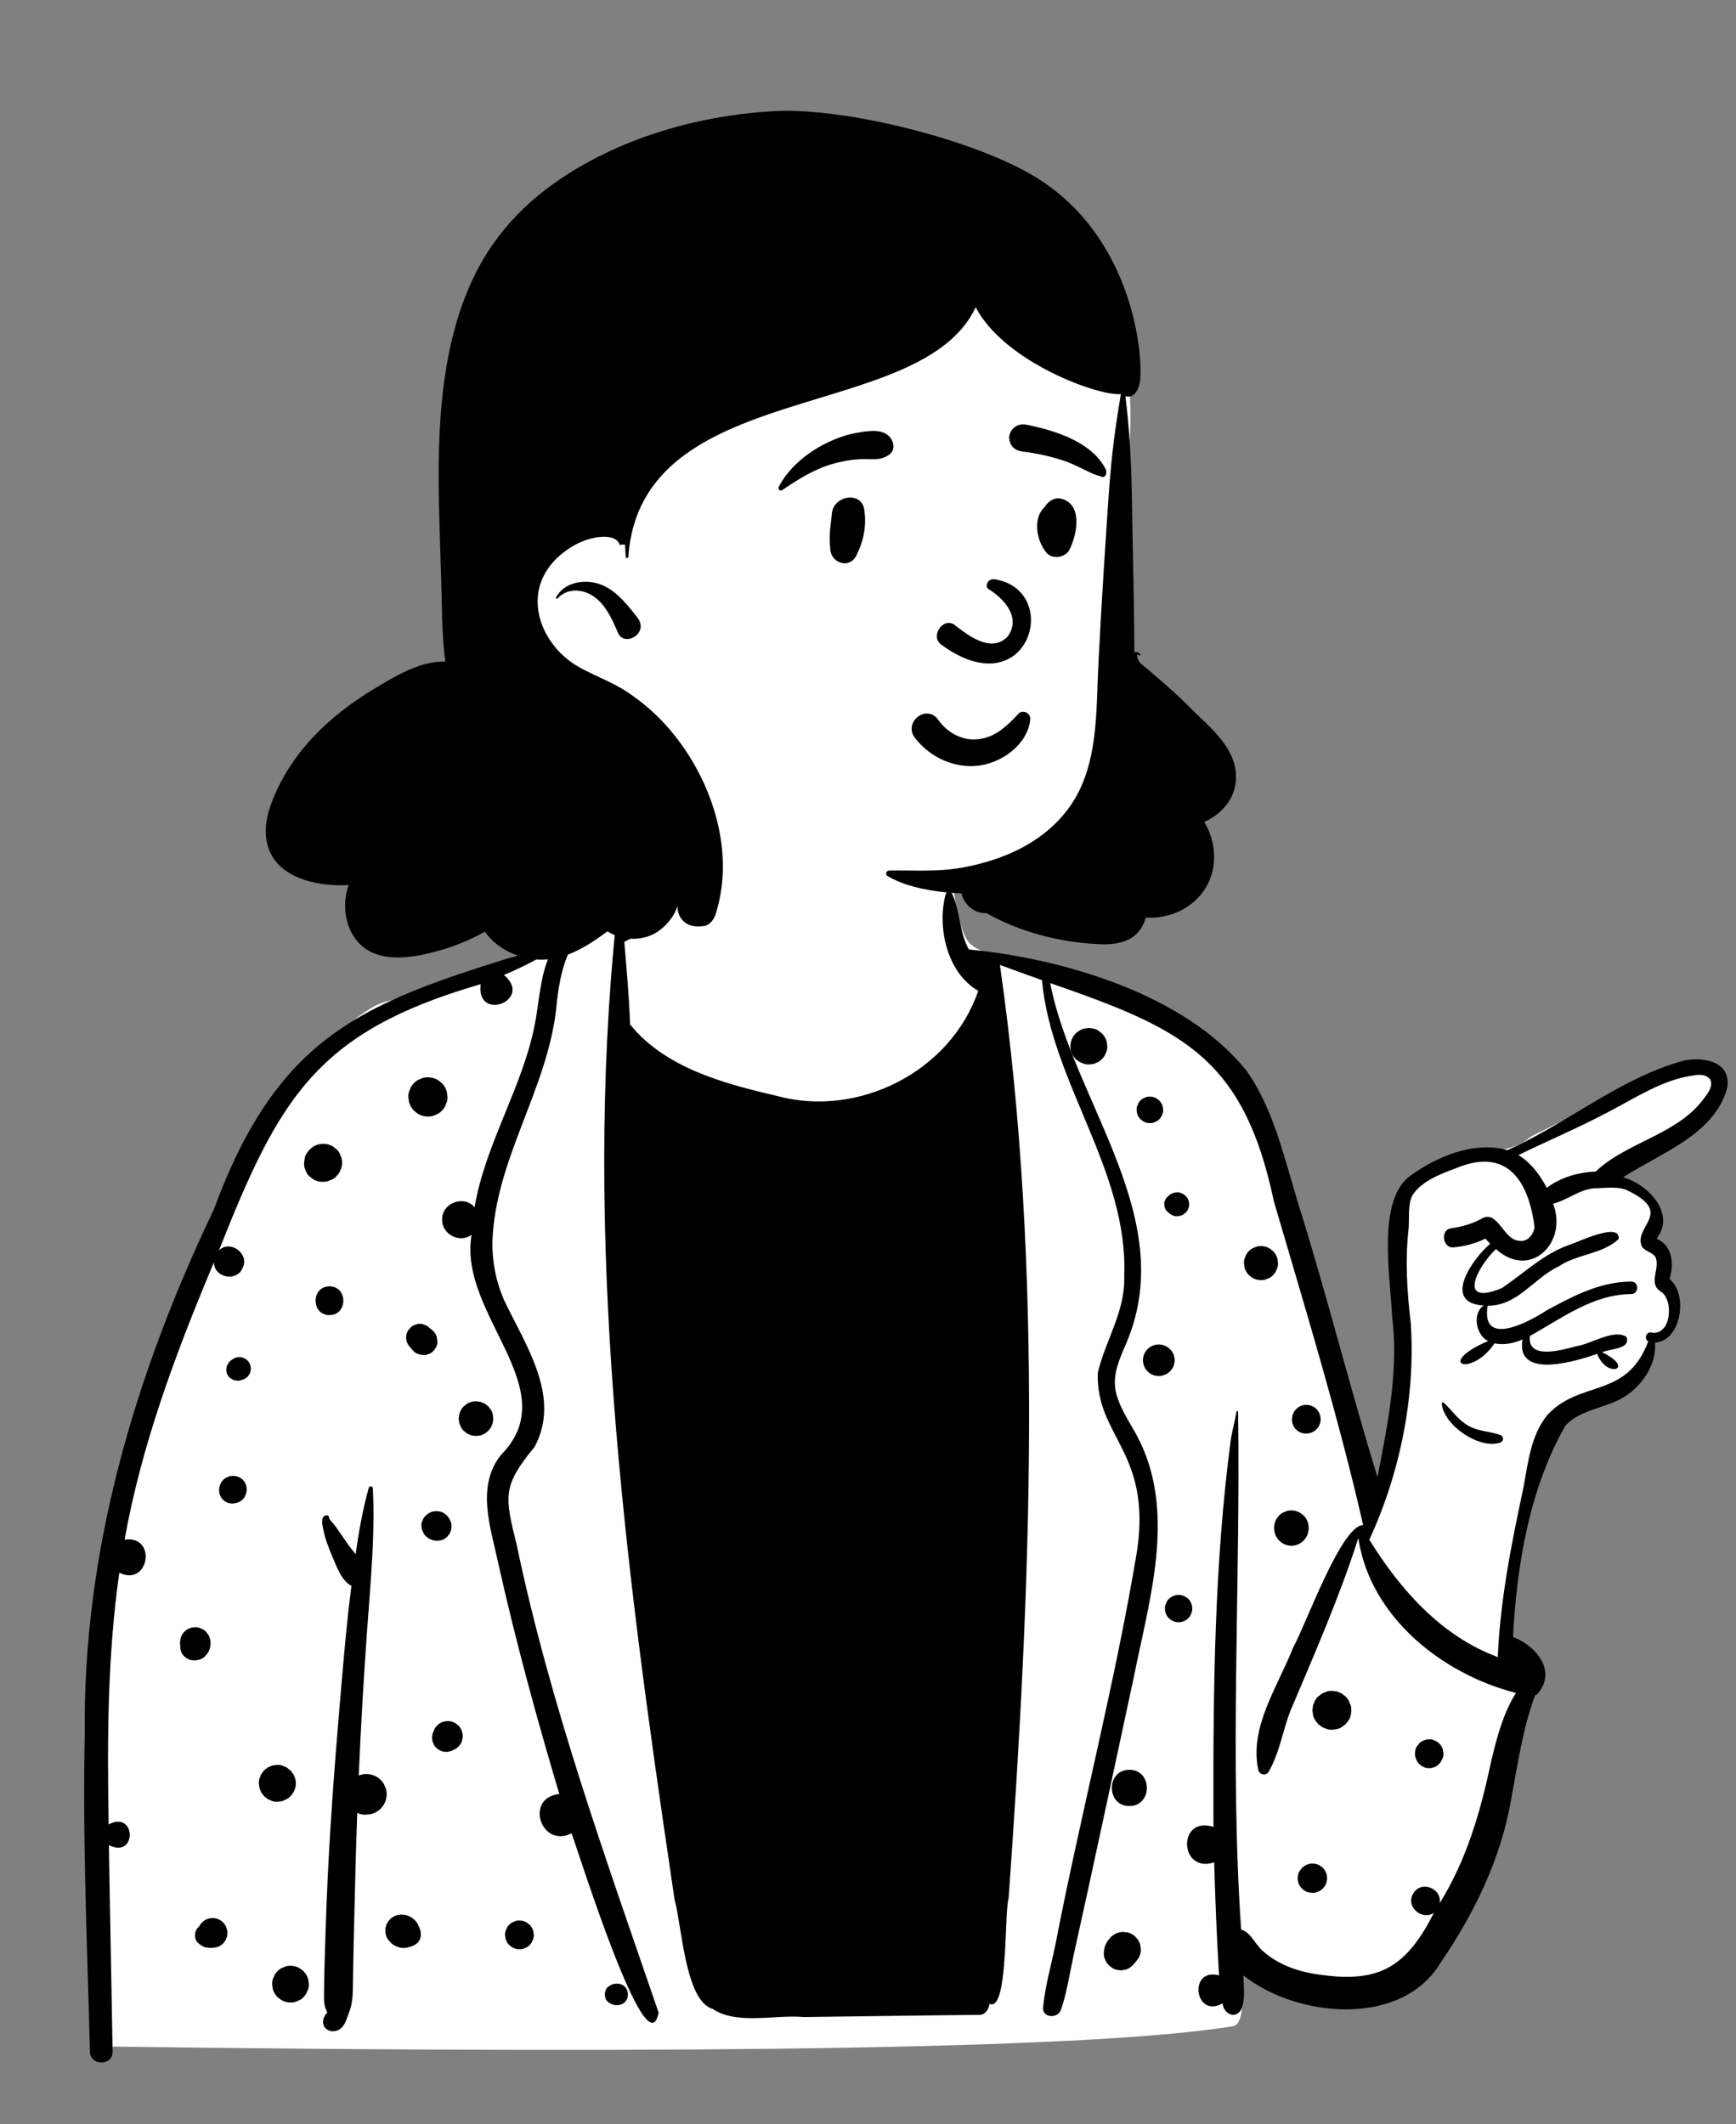
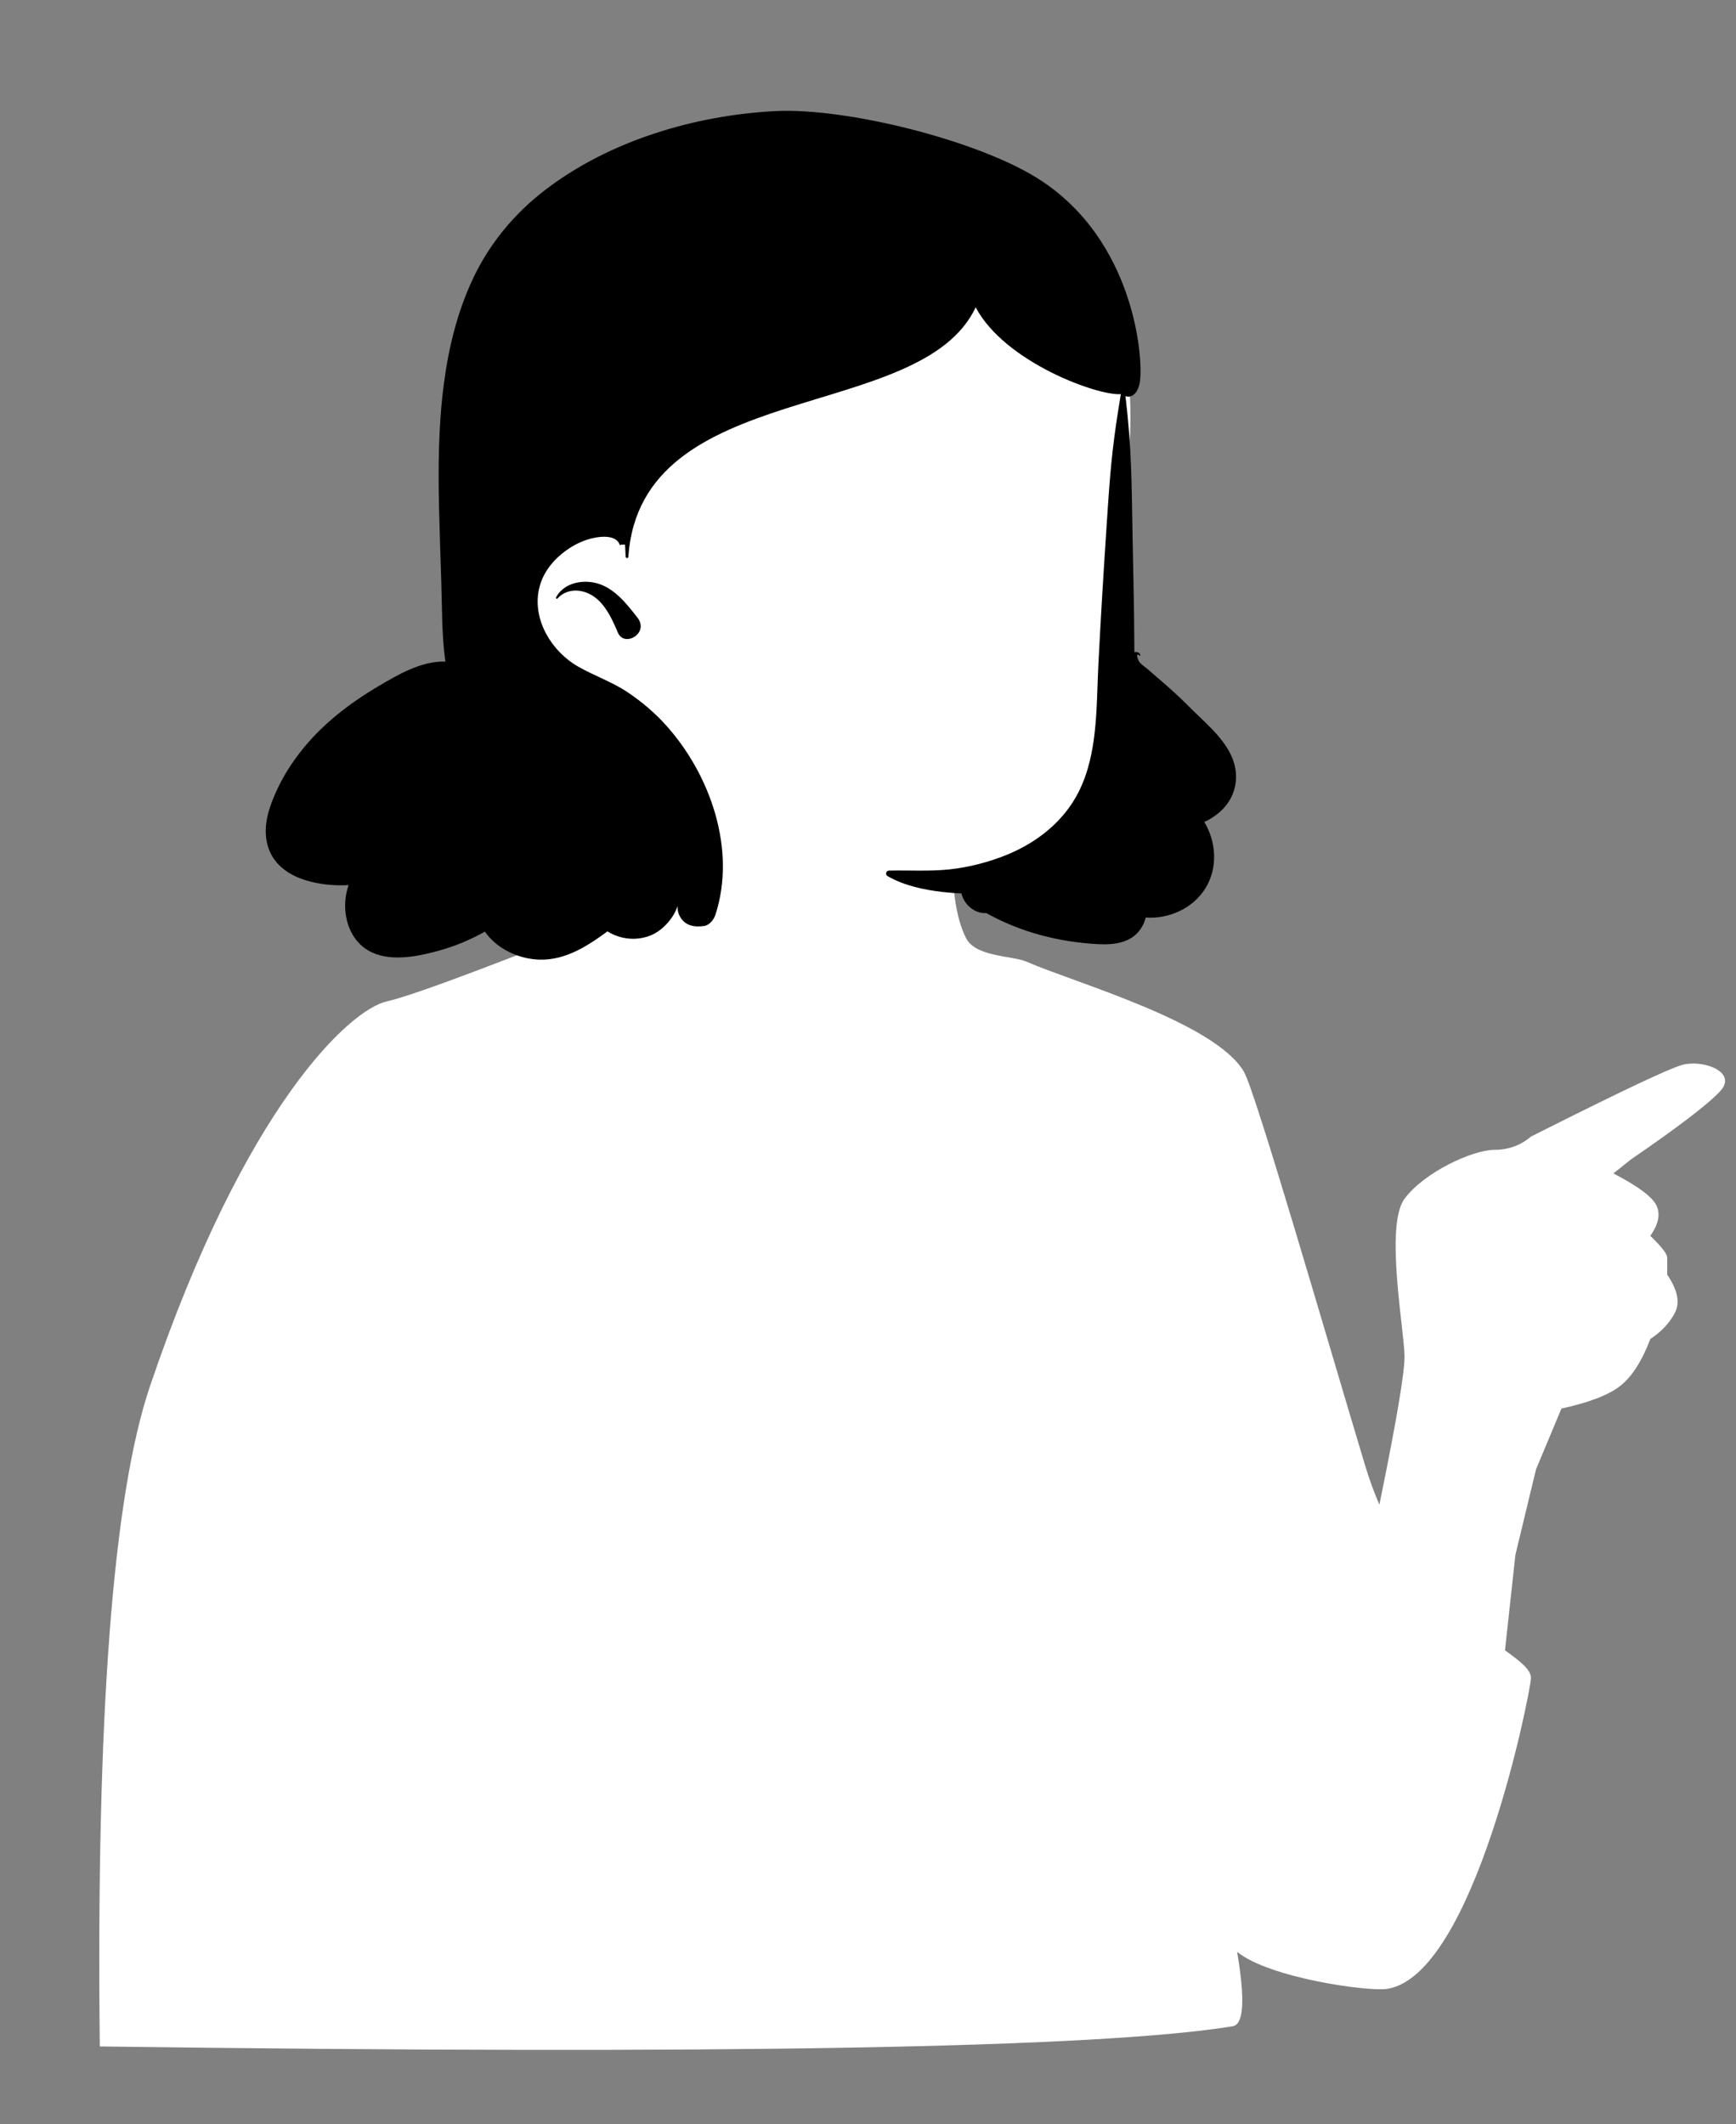
<svg xmlns="http://www.w3.org/2000/svg" width="206" height="252" viewBox="0 0 206 252" fill="none">
  <rect x="0" y="0" width="206" height="252" fill="#808080" stroke="none" />
-   <path fill-rule="evenodd" clip-rule="evenodd" d="M96.586 88.829C102.74 89.133 112.323 91.773 112.803 93.46C113.551 96.094 111.943 105.97 114.632 111.289C115.778 113.557 120.131 113.354 121.817 114.092C127.46 116.563 144.165 121.249 147.61 127.15C148.99 129.514 157.47 158.848 161.976 173.812C162.484 175.5 163.058 177.06 163.681 178.505L163.911 177.382C165.748 168.337 166.667 162.862 166.667 160.956C166.667 157.977 164.292 145.41 166.667 142.215C169.018 139.051 174.684 136.464 177.234 136.412L177.31 136.412C178.984 136.412 180.436 135.888 181.667 134.841L183.472 133.933C192.653 129.324 198.018 126.796 199.564 126.349C202.033 125.635 206.234 127.156 204.134 129.439C202.733 130.962 199.214 133.655 193.577 137.518L191.451 139.208L191.708 139.342C194.455 140.789 196.07 142.007 196.554 142.996C197.052 144.015 196.813 145.22 195.836 146.612L195.984 146.757C197.219 147.969 197.837 148.782 197.837 149.196V151.219C199.065 153.019 199.373 154.52 198.758 155.722C198.144 156.925 197.17 157.966 195.836 158.848C194.854 161.434 193.683 163.274 192.325 164.369C190.968 165.464 188.621 166.376 185.285 167.104L182.267 174.324L179.821 184.468L178.588 195.786L178.946 196.045C180.605 197.254 181.667 198.15 181.667 199.076C181.667 200.518 174.975 234.435 164.563 235.953C162.311 236.281 150.633 234.671 146.798 231.551L146.855 231.888C147.757 237.339 147.566 240.17 146.282 240.381C130.503 242.968 85.69 243.768 11.842 242.779C11.403 203.569 13.389 177.456 17.802 164.439C29.088 131.149 41.531 119.779 45.885 118.805C49.698 117.952 62.921 112.687 66.617 111.289C69.03 110.377 69.547 107.642 72.296 107.642L72.519 107.644C75.178 107.67 77.536 108.146 78.861 106.778C82.337 103.188 81.365 98.218 82.808 93.46C83.603 90.838 89.033 88.457 96.586 88.829Z" fill="white" />
-   <path fill-rule="evenodd" clip-rule="evenodd" d="M79.677 98.23C80.038 97.514 80.997 97.607 81.63 97.932C83.528 99.32 81.542 102.01 81.017 103.704C79.667 106.989 77.321 110.2 74.083 111.735C74.352 115.001 74.656 118.26 74.768 121.535C78.908 126.672 85.887 128.547 92.083 129.989C101.814 132.681 112.797 127.165 116.081 117.543C112.343 115.418 111.133 109.855 112.249 105.974C112.346 105.701 112.768 105.581 112.918 105.885C113.942 107.991 113.806 110.56 114.969 112.641C126.139 113.711 140.553 117.927 147.871 126.963C151.113 131.484 152.398 137.364 153.995 142.603C157.403 153.405 160.118 164.425 163.46 175.237L163.854 173.192C164.934 167.556 165.915 161.844 165.186 156.112L165.173 155.838C164.934 151.277 163.508 142.803 167.043 139.724C170.241 137.279 174.874 135.315 178.887 136.442C186.028 133.262 192.192 127.909 199.798 125.824C202.139 125.342 205.507 125.913 204.953 129.089C203.42 134.646 196.998 136.802 192.609 139.667C195.423 140.43 198.853 143.853 196.654 146.838C196.635 146.891 196.619 146.931 196.602 146.963C198.384 147.753 198.634 149.74 198.197 151.444C198.152 151.894 198.034 151.507 198.298 151.915C200.31 153.813 199.421 159.104 196.39 159.282C196.589 161.789 194.979 164.224 192.94 165.591C190.743 167.065 187.566 167.128 185.746 169.144C181.475 176.678 180.002 185.573 179.536 194.201C182.352 195.255 184.878 198.408 182.32 201.082C182.269 201.088 182.219 201.094 182.168 201.098C180.685 205.057 180.112 209.277 179.328 213.412C178.122 220.466 174.977 226.943 170.962 232.82C166.319 240.599 153.833 239.366 147.543 234.346C147.568 235.663 147.785 236.972 147.364 238.245C146.741 239.619 145.224 239.025 145.073 237.672C141.748 239.543 140.965 233.368 144.661 234.348C144.377 229.884 144.212 225.414 144.079 220.942C139.894 222.297 139.713 215.352 143.994 216.74L143.989 214.82C143.957 200.097 144.12 185.324 146.062 170.717C146.242 169.624 146.546 168.567 146.723 167.481C146.742 167.369 146.918 167.401 146.918 167.508C147.219 187.958 145.883 208.452 147.277 228.91C148.437 229.264 148.9 230.596 149.759 231.372C151.667 233.134 154.265 233.992 156.805 234.29C163.918 235.288 166.989 233.115 170.157 226.93C168.729 227.885 166.798 226.198 167.669 224.686L167.696 224.641C168.6 223.039 171.154 223.999 170.831 225.792C174.016 220.69 175.683 214.937 176.914 209.1L177.08 208.403C177.679 205.924 178.455 203.085 179.892 200.843C171.129 198.608 162.556 191.8 161.184 182.46C158.959 189.454 155.945 196.29 153.072 203.091C152.185 205.456 151.815 207.999 150.543 210.193C150.247 210.7 149.497 210.569 149.33 210.034C148.186 204.918 151.652 200.052 153.452 195.447C154.921 192.844 159.14 180.958 161.755 180.929C158.816 168.044 154.897 155.255 151.164 142.529C147.554 125.347 140.198 122.034 124.616 116.624C127.426 130.952 140.259 144.822 133.43 159.851L133.264 160.241C132.566 161.898 131.986 163.568 132.473 165.386C132.947 167.151 134.024 168.684 134.886 170.271C139.705 179.236 136.388 189.707 134.525 199.044C132.171 209.993 129.846 220.953 127.414 231.886C126.934 234.067 126.623 236.313 125.899 238.427C125.525 239.518 123.659 239.414 123.78 238.142C124.01 235.673 124.703 233.266 125.21 230.842C128.24 215.147 132.338 199.637 134.945 183.873C136.621 172.204 130.021 170.411 130.268 162.871C131.165 159.015 133.539 155.574 133.403 151.465C133.931 138.886 124.772 128.509 123.641 116.275L121.644 115.562C120.647 115.205 119.65 114.845 118.656 114.476C123.886 151.066 122.298 188.455 119.684 225.226C119.15 226.923 119.658 238.775 117.418 237.723C117.305 238.386 116.954 239.037 116.189 239.033C109.245 239.097 102.298 239.207 95.354 239.29C92.013 238.982 87.422 240.257 84.581 238.33C81.301 237.393 80.924 228.506 80.046 225.338L79.705 223.034C74.13 185.391 69.142 146.971 73.149 108.955C67.575 109.169 66.424 115.188 66.01 119.57C64.977 129.242 58.73 137.571 58.43 147.354C58.405 149.728 58.853 152.027 59.801 154.206C62.318 159.545 66.669 165.718 63.417 171.681C59.57 176.323 59.903 177.545 61.315 183.281C65.286 202.246 71.881 220.478 78.154 238.763C76.791 245.871 68.592 219.486 67.821 217.497C64.192 219.323 62.209 213.264 66.372 212.832C63.698 203.879 61.237 194.859 59.189 185.739L59.135 185.482C58.23 181.269 56.45 176.335 59.456 172.598C67.206 164.757 54.335 155.993 55.959 146.494C54.557 147.534 52.434 146.44 52.466 144.693C52.403 142.727 55.043 141.719 56.314 143.22C57.62 135.513 62.165 128.786 63.54 121.102L63.602 120.741C64.069 118.025 64.2 115.168 65.533 112.693C63.718 113.872 61.785 114.825 59.797 115.666C63.352 118.636 56.469 121.347 57.038 116.759C37.545 122.401 33.139 130.268 25.982 148.337C27.319 147.037 29.609 148.719 28.809 150.376C28.17 152.122 25.385 151.611 25.386 149.751L25.06 150.529C20.72 160.91 16.77 171.544 14.785 182.654C18.679 182.104 17.687 188.33 14.159 186.574C12.743 196.455 12.721 206.475 12.894 216.436C16.178 214.713 16.277 220.568 12.925 218.898C13.048 227.061 13.228 235.223 13.363 243.385C13.39 245.123 10.711 245.114 10.669 243.385C10.356 230.844 9.786 218.279 10.057 205.733C9.802 183.959 16.059 162.972 25.383 143.466C33.632 121.007 45.027 118.453 65.992 111.923C67.927 109.049 72.061 106.331 75.435 108.136C77.322 105.088 78.281 101.478 79.677 98.23ZM43.758 176.506C43.836 176.229 44.231 176.298 44.244 176.571C44.419 180.094 44.263 183.641 44.022 187.179C43.876 189.339 43.697 191.496 43.544 193.642C43.141 199.302 42.816 204.968 42.568 210.639C42.655 210.603 42.744 210.571 42.837 210.546C43.263 210.429 43.69 210.429 44.117 210.546C44.498 210.652 44.83 210.838 45.117 211.106L45.178 211.165C45.412 211.382 45.579 211.64 45.676 211.938C45.815 212.204 45.885 212.487 45.884 212.79L45.883 212.866C45.881 213.301 45.773 213.705 45.553 214.082C45.34 214.443 45.053 214.73 44.692 214.946C44.316 215.164 43.912 215.271 43.477 215.273C43.43 215.278 43.384 215.282 43.337 215.284C43.014 215.297 42.712 215.229 42.433 215.083L42.391 215.071C42.285 217.947 42.199 220.826 42.135 223.704C42.078 226.213 42.002 228.722 41.951 231.23L41.928 232.485L41.882 235.259C41.867 236.399 41.874 237.491 41.487 238.567L41.44 238.691C41.161 239.41 40.944 240.409 40.198 240.809C39.602 241.128 38.799 241.01 38.457 240.388C38.17 239.868 38.419 239.12 38.844 238.769C38.835 238.746 38.822 238.725 38.812 238.702C38.746 238.511 38.647 238.332 38.588 238.14C38.402 237.531 38.453 236.882 38.451 236.25C38.451 235.134 38.489 234.018 38.518 232.904C38.584 230.533 38.66 228.164 38.753 225.795C39.067 217.847 39.658 209.899 40.335 201.973L40.565 199.298C40.871 195.741 41.188 192.18 41.637 188.641C41.657 188.472 41.679 188.303 41.702 188.134C41.461 188.014 41.237 187.847 41.06 187.661C40.348 186.913 39.916 185.795 39.511 184.832L39.418 184.613C38.979 183.586 38.573 182.546 38.364 181.443L38.344 181.341C38.249 180.871 38.06 180.039 38.559 179.811C38.818 179.693 38.983 179.777 39.068 180.037C39.078 180.071 39.069 180.109 39.051 180.139C39.256 180.453 39.577 180.747 39.78 181.039L40.474 182.032L40.817 182.531C41.252 183.172 41.717 183.784 42.197 184.389C42.574 181.734 43.037 179.09 43.758 176.506ZM72.224 235.66C73.093 234.98 74.506 235.35 74.506 236.605C74.506 237.867 73.09 238.23 72.224 237.55L72.181 237.518L72.14 237.484C71.668 237.116 71.652 236.156 72.104 235.756L72.14 235.726C72.167 235.703 72.195 235.682 72.224 235.66ZM34.398 233.207L34.473 233.209C34.866 233.209 35.231 233.308 35.571 233.507C35.719 233.619 35.865 233.733 36.013 233.847C36.283 234.117 36.469 234.439 36.573 234.809L36.651 235.388C36.661 235.688 36.6 235.967 36.463 236.227C36.374 236.497 36.224 236.732 36.013 236.929C35.814 237.142 35.582 237.292 35.312 237.379C35.073 237.504 34.819 237.568 34.547 237.568L34.473 237.567C34.078 237.567 33.712 237.468 33.372 237.269C33.224 237.157 33.078 237.043 32.931 236.929C32.662 236.658 32.474 236.337 32.371 235.967C32.345 235.774 32.32 235.58 32.292 235.388C32.282 235.087 32.345 234.809 32.48 234.549C32.569 234.278 32.719 234.044 32.931 233.847C33.129 233.634 33.361 233.483 33.632 233.397C33.87 233.271 34.126 233.207 34.398 233.207ZM133.296 229.189L133.849 229.263C134.38 229.383 134.806 229.774 135.091 230.22C135.244 230.459 135.326 230.717 135.338 230.994C135.4 231.269 135.387 231.545 135.3 231.822C135.237 232.093 135.113 232.329 134.929 232.53C134.865 232.63 134.791 232.721 134.707 232.801C134.534 233.09 134.272 233.28 134.001 233.475C133.773 233.621 133.526 233.699 133.26 233.712C133.084 233.758 132.907 233.758 132.729 233.712C132.465 233.699 132.218 233.621 131.99 233.475C131.855 233.372 131.72 233.266 131.586 233.162C131.468 233.025 131.358 232.883 131.255 232.735C131.185 232.573 131.117 232.412 131.05 232.251C130.925 231.864 130.986 231.522 131.054 231.135C131.065 231.07 131.082 231.011 131.105 230.947L131.15 230.824C131.272 230.503 131.337 230.394 131.553 230.115L131.635 230.005C131.676 229.95 131.718 229.896 131.766 229.848C131.901 229.709 132.094 229.592 132.246 229.472C132.571 229.284 132.922 229.191 133.296 229.189ZM61.567 227.835L61.637 227.836C61.944 227.838 62.231 227.914 62.497 228.069L62.844 228.337C63.055 228.551 63.201 228.8 63.283 229.09C63.302 229.241 63.323 229.394 63.344 229.544C63.353 229.779 63.304 229.998 63.197 230.203C63.129 230.415 63.011 230.596 62.844 230.753C62.69 230.918 62.506 231.036 62.294 231.106C62.11 231.202 61.912 231.253 61.701 231.253L61.637 231.252C61.329 231.252 61.041 231.173 60.775 231.019L60.429 230.753C60.218 230.539 60.072 230.288 59.989 229.998C59.97 229.846 59.949 229.696 59.928 229.544C59.92 229.309 59.968 229.09 60.076 228.887C60.146 228.675 60.262 228.491 60.429 228.337C60.583 228.17 60.767 228.052 60.978 227.984C61.163 227.887 61.357 227.838 61.567 227.835ZM47.624 227.137C48.066 227.132 48.514 227.257 48.875 227.513C49.226 227.762 49.492 228.031 49.663 228.434C49.709 228.544 49.756 228.652 49.796 228.762C49.978 229.246 50.011 229.732 49.76 230.205C49.517 230.664 48.993 230.865 48.524 231.002C48.127 231.121 47.677 231.14 47.282 230.998C47.085 230.928 46.893 230.854 46.716 230.746C46.384 230.541 46.205 230.298 45.983 229.998C45.809 229.702 45.723 229.381 45.723 229.039C45.723 228.694 45.809 228.375 45.983 228.077C46.323 227.496 46.952 227.141 47.624 227.137ZM25.23 227.545C25.788 227.545 26.278 227.802 26.614 228.238C26.954 228.679 27.078 229.229 26.928 229.777C26.77 230.356 26.291 230.863 25.697 231.009C25.257 231.116 24.898 231.112 24.461 231.038C24.091 230.975 23.808 230.755 23.525 230.526C23.201 230.262 23.102 229.781 23.155 229.392C23.206 229.003 23.386 228.749 23.658 228.519L23.66 228.513L23.559 228.591C23.597 228.557 23.635 228.521 23.673 228.485C23.685 228.464 23.696 228.441 23.706 228.417C23.863 228.151 24.074 227.942 24.338 227.785C24.615 227.625 24.911 227.545 25.23 227.545ZM155.284 221.143C155.59 221.06 155.899 221.06 156.205 221.143C156.431 221.196 156.627 221.299 156.795 221.453C156.964 221.564 157.102 221.705 157.206 221.88L157.24 221.94C157.481 222.35 157.519 222.819 157.415 223.275C157.287 223.839 156.767 224.353 156.205 224.486L156.186 224.49L156.167 224.495C155.939 224.567 155.708 224.577 155.48 224.524C155.25 224.514 155.037 224.446 154.84 224.319C154.591 224.159 154.382 223.952 154.221 223.702C154.094 223.504 154.027 223.29 154.016 223.06C153.976 222.908 153.976 222.755 154.016 222.603C154.027 222.373 154.094 222.159 154.221 221.961L154.491 221.612L154.519 221.589C154.735 221.373 154.99 221.225 155.284 221.143ZM134.013 209.958C136.783 209.958 136.779 214.257 134.013 214.257C131.244 214.257 131.248 209.958 134.013 209.958ZM32.609 209.415C32.901 209.349 33.192 209.362 33.482 209.453C33.657 209.527 33.83 209.601 34.004 209.673L34.447 210.015C34.53 210.085 34.57 210.161 34.646 210.26L34.741 210.385C34.878 210.569 34.882 210.608 35.032 211C35.134 211.376 35.134 211.752 35.032 212.129C34.984 212.31 34.91 212.482 34.815 212.64C34.728 212.792 34.624 212.926 34.507 213.049L34.447 213.109C34.249 213.323 34.014 213.473 33.744 213.562C33.573 213.661 33.389 213.71 33.192 213.71C32.901 213.775 32.609 213.762 32.32 213.671C32.145 213.598 31.971 213.524 31.798 213.452L31.354 213.109L31.012 212.665L30.903 212.405L30.792 212.143L30.714 211.562C30.704 211.26 30.765 210.981 30.902 210.719C30.955 210.535 31.048 210.372 31.183 210.237C31.28 210.072 31.411 209.941 31.576 209.844C31.711 209.709 31.874 209.616 32.058 209.563C32.229 209.464 32.413 209.415 32.609 209.415ZM169.599 206.344C169.83 206.336 170.045 206.384 170.244 206.49C170.313 206.513 170.381 206.543 170.446 206.577C170.702 206.726 170.905 206.929 171.055 207.183C171.177 207.378 171.245 207.587 171.256 207.813C171.301 208.017 171.297 208.222 171.242 208.426L171.224 208.487C171.177 208.654 171.108 208.808 171.015 208.95C171.006 208.967 170.996 208.984 170.983 208.998C170.842 209.223 170.653 209.406 170.421 209.544C170.163 209.692 169.887 209.768 169.587 209.77C168.989 209.77 168.473 209.447 168.158 208.95C168.114 208.88 168.089 208.791 168.057 208.719C168.03 208.652 167.985 208.565 167.962 208.487C167.882 208.187 167.882 207.887 167.962 207.587C168.015 207.367 168.114 207.175 168.264 207.012C168.384 206.828 168.543 206.682 168.739 206.577C168.983 206.434 169.245 206.358 169.523 206.346L169.599 206.344ZM52.658 204.241C52.951 204.161 53.242 204.155 53.532 204.223L53.605 204.241C53.837 204.296 54.038 204.402 54.211 204.558C54.404 204.685 54.558 204.852 54.67 205.059C54.831 205.336 54.911 205.636 54.913 205.957C54.911 206.279 54.831 206.579 54.67 206.855C54.511 207.124 54.298 207.335 54.03 207.494L53.797 207.606C53.603 207.728 53.396 207.794 53.172 207.804C53.022 207.845 52.872 207.845 52.724 207.804C52.572 207.804 52.43 207.766 52.3 207.69C52.156 207.65 52.033 207.578 51.927 207.472C51.744 207.354 51.6 207.198 51.495 207.001L51.323 206.597L51.264 206.149L51.323 205.704L51.416 205.484C51.501 205.181 51.653 204.92 51.875 204.698C52.096 204.478 52.358 204.325 52.658 204.241ZM157.43 200.676C157.739 200.578 158.045 200.566 158.351 200.633C158.558 200.633 158.753 200.686 158.932 200.792C159.129 200.847 159.298 200.944 159.442 201.088C159.693 201.25 159.889 201.466 160.035 201.734L160.267 202.286C160.407 202.643 160.356 203.17 160.272 203.529C160.202 203.825 160.067 204.083 159.866 204.302C159.765 204.473 159.63 204.609 159.458 204.71C159.263 204.888 159.037 205.015 158.781 205.09L158.711 205.11L158.685 205.116C158.681 205.118 158.677 205.118 158.673 205.118C158.67 205.12 158.666 205.12 158.664 205.12C158.563 205.146 158.459 205.16 158.351 205.165C158.045 205.232 157.739 205.22 157.43 205.122C157.249 205.046 157.065 204.968 156.881 204.89C156.725 204.772 156.57 204.651 156.414 204.53C156.294 204.374 156.173 204.218 156.053 204.064C155.884 203.799 155.793 203.512 155.78 203.205C155.725 203.001 155.725 202.798 155.78 202.592C155.78 202.383 155.833 202.191 155.936 202.011C156.03 201.724 156.188 201.477 156.414 201.267C156.57 201.147 156.725 201.026 156.881 200.908C157.065 200.83 157.249 200.752 157.43 200.676ZM22.684 193.109C23.003 193.023 23.322 193.023 23.641 193.109L24.07 193.289C24.281 193.403 24.448 193.557 24.575 193.754C24.735 193.927 24.843 194.132 24.898 194.367C25.023 194.688 25.008 195.197 24.909 195.525C24.797 195.897 24.623 196.193 24.355 196.472C23.909 196.933 23.225 197.066 22.619 196.926C22.451 196.888 22.293 196.814 22.149 196.723C21.691 196.44 21.383 195.946 21.385 195.398C21.385 195.339 21.389 195.28 21.397 195.221C21.368 195.1 21.357 194.975 21.361 194.844L21.425 194.367L21.429 194.354C21.514 194.052 21.666 193.79 21.887 193.568C22.092 193.365 22.331 193.218 22.605 193.13L22.674 193.109H22.684ZM182.104 145.651C181.527 140.917 179.357 135.824 172.739 138.604L172.247 138.788C170.61 139.409 168.701 140.223 167.705 141.656C167.018 142.643 167.25 144.556 167.155 145.708C166.724 149.453 166.955 153.193 167.405 156.922C167.985 165.663 166.148 174.72 162.49 182.664C166.151 188.59 171.05 194.116 177.733 196.586C178.016 189.849 179.334 183.236 180.738 176.662L180.793 176.375C181.354 173.411 181.635 170.369 183.581 167.903C187.54 163.604 192.985 166.037 195.59 159.13C195.042 158.854 195.345 157.907 196.004 158.089C198.289 158.494 198.66 154.257 197.096 153.236C195.467 152.242 197.107 150.408 196.414 149.085C196.027 148.514 195.192 148.495 194.814 147.838C193.811 145.418 198.829 143.867 192.928 141.139C191.721 140.71 190.37 140.976 189.152 140.971C187.36 141.139 185.936 142.402 184.297 142.799C186.082 147.421 181.579 151.872 177.516 148.18C175.304 150.271 172.831 155.037 178.207 152.816C180.838 151.059 183.103 148.788 186.157 147.707L186.221 147.687C187.355 147.315 192.316 144.904 192.07 146.991C190.212 148.785 187.147 148.764 184.995 150.22C182.011 151.6 180.103 154.945 176.531 154.899C175.708 159.901 181.382 156.858 183.495 155.478L184.08 155.16C187.061 153.55 190.086 152.057 193.561 152.038C194.521 152.031 194.516 153.511 193.561 153.523C189.032 153.552 185.345 156.384 181.551 158.49C181.177 161.41 185.452 160.131 187.073 159.701C188.774 159.462 191.505 157.622 192.993 158.594C193.575 160.09 191.014 159.978 190.122 160.432C194.194 162.389 190.626 163.621 189.535 160.614L189.215 160.723C186.489 161.64 179.877 163.526 180.664 158.906C179.666 159.348 178.449 159.612 177.347 159.367C174.597 163.436 170.211 161.861 176.586 159.088C175.15 158.42 174.67 155.839 176.05 154.878C171.031 154.572 174.757 149.305 176.834 147.549C176.638 147.351 176.448 147.149 176.271 146.944C175.073 147.515 173.815 147.861 172.468 147.984C171.18 148.1 170.893 145.906 172.164 145.727C173.527 145.534 174.782 145.171 175.982 144.486C177.801 143.7 178.421 147.076 180.241 147.196C181.234 147.392 181.906 146.521 182.104 145.651ZM139.855 189.208C140.295 189.208 140.685 189.392 141.004 189.683C141.323 189.975 141.461 190.413 141.48 190.831C141.488 191.055 141.442 191.264 141.34 191.459C141.275 191.659 141.163 191.833 141.004 191.981C140.709 192.274 140.271 192.456 139.855 192.456C139.416 192.456 139.025 192.272 138.706 191.981C138.387 191.687 138.25 191.251 138.23 190.831C138.222 190.609 138.269 190.4 138.37 190.205C138.429 190.025 138.525 189.864 138.66 189.728L138.706 189.683C139.002 189.387 139.439 189.208 139.855 189.208ZM153.171 179.184L153.241 179.185C153.613 179.188 153.957 179.28 154.278 179.466C154.418 179.574 154.557 179.68 154.695 179.788C154.95 180.046 155.125 180.348 155.223 180.697C155.322 181.06 155.322 181.426 155.223 181.789C155.189 181.999 155.111 182.202 154.988 182.377C154.806 182.679 154.566 182.922 154.261 183.102C153.947 183.286 153.606 183.376 153.241 183.379C152.876 183.376 152.535 183.286 152.221 183.102C151.916 182.922 151.675 182.679 151.496 182.377C151.371 182.202 151.293 181.999 151.259 181.789C151.16 181.426 151.16 181.06 151.259 180.697C151.35 180.373 151.507 180.089 151.734 179.844L151.787 179.788C151.973 179.587 152.193 179.445 152.449 179.363C152.673 179.245 152.914 179.185 153.171 179.184ZM51.551 179.297C51.708 179.255 51.862 179.255 52.018 179.297C52.251 179.308 52.468 179.378 52.669 179.505C52.787 179.597 52.906 179.689 53.024 179.779L53.127 179.903C53.348 180.172 53.353 180.218 53.522 180.627C53.592 180.855 53.603 181.083 53.552 181.312C53.552 181.466 53.512 181.61 53.436 181.743C53.394 181.889 53.322 182.015 53.214 182.121C53.138 182.25 53.037 182.353 52.907 182.43C52.743 182.58 52.549 182.683 52.325 182.736L51.87 182.797C51.811 182.789 51.75 182.781 51.691 182.774C51.62 182.772 51.55 182.764 51.483 182.751L51.414 182.736L51.351 182.719C51.269 182.695 51.188 182.663 51.11 182.622C50.962 182.58 50.833 182.506 50.723 182.396C50.533 182.273 50.381 182.108 50.271 181.903L50.242 181.836C50.201 181.764 50.168 181.69 50.142 181.61C50.07 181.483 50.035 181.348 50.032 181.202C49.99 181.008 49.993 180.815 50.043 180.623L50.062 180.559L50.225 180.172C50.309 180.041 50.398 179.908 50.512 179.8C50.58 179.739 50.748 179.609 50.843 179.543L50.901 179.505C51.101 179.378 51.319 179.308 51.551 179.297ZM26.081 176.275C26.385 175.077 27.957 174.699 28.813 175.554C29.668 176.411 29.29 177.983 28.093 178.287L27.955 178.321C26.797 178.615 25.754 177.569 26.047 176.411L26.081 176.275ZM171.089 166.5C171.08 166.382 171.233 166.34 171.309 166.409C172.327 167.323 172.976 168.417 174.211 169.125C175.454 169.835 176.734 169.778 178.029 170.237C178.469 170.393 178.471 170.981 178.029 171.135C175.578 171.991 171.275 169.089 171.089 166.5ZM55.938 166.314C56.21 166.23 56.485 166.217 56.757 166.278C56.943 166.278 57.116 166.325 57.275 166.418C57.45 166.466 57.6 166.555 57.729 166.682C57.883 166.773 58.006 166.898 58.099 167.052C58.281 167.251 58.403 167.483 58.466 167.749L58.538 168.297L58.466 168.844C58.397 169.007 58.327 169.172 58.259 169.334L58.071 169.59C57.917 169.794 57.893 169.797 57.522 170.072C57.285 170.222 57.03 170.305 56.757 170.315C56.575 170.366 56.394 170.366 56.21 170.315C56.026 170.315 55.853 170.269 55.693 170.176C55.519 170.127 55.367 170.038 55.238 169.911C55.014 169.766 54.839 169.573 54.71 169.334C54.64 169.172 54.571 169.007 54.503 168.844L54.429 168.297L54.503 167.749L54.507 167.732C54.604 167.39 54.778 167.092 55.027 166.84L55.437 166.523C55.597 166.42 55.764 166.367 55.938 166.314ZM154.56 166.724C155.145 166.563 155.787 166.733 156.216 167.162C156.645 167.591 156.814 168.231 156.653 168.817C156.495 169.387 156.036 169.85 155.464 170.005C155.293 170.051 155.119 170.076 154.944 170.068C154.65 170.066 154.376 169.992 154.12 169.844L153.791 169.588C153.63 169.44 153.518 169.265 153.452 169.062C153.349 168.867 153.302 168.658 153.311 168.432L153.309 168.392C153.302 168.312 153.313 168.231 153.338 168.153C153.338 168.07 153.351 167.99 153.372 167.912C153.526 167.341 153.991 166.881 154.56 166.724ZM28.399 161.001C28.587 160.995 28.762 161.033 28.925 161.119C29.096 161.174 29.242 161.267 29.364 161.402C29.499 161.525 29.592 161.673 29.647 161.842C29.734 162.005 29.772 162.18 29.766 162.368C29.766 162.616 29.702 162.846 29.58 163.057C29.508 163.151 29.436 163.243 29.364 163.334C29.195 163.505 28.994 163.622 28.762 163.687L28.627 163.734C28.428 163.805 28.234 163.81 28.027 163.782C27.809 163.753 27.608 163.693 27.431 163.558C27.258 163.457 27.121 163.319 27.019 163.146L26.903 162.871C26.878 162.779 26.867 162.639 26.861 162.542C26.861 162.527 26.861 162.514 26.859 162.499C26.859 162.417 26.884 162.216 26.905 162.134C26.952 161.96 27.046 161.796 27.154 161.656C27.247 161.51 27.374 161.396 27.53 161.312L27.544 161.301L27.56 161.29C27.608 161.257 27.659 161.223 27.71 161.187C27.921 161.064 28.152 161.001 28.399 161.001ZM137.495 159.5C137.833 159.5 138.148 159.587 138.44 159.756C138.45 159.76 138.46 159.764 138.469 159.769C138.748 159.934 138.97 160.156 139.135 160.434C139.304 160.724 139.388 161.037 139.388 161.371C139.388 161.707 139.304 162.017 139.135 162.307C138.97 162.586 138.748 162.808 138.469 162.973C138.46 162.979 138.45 162.983 138.44 162.988C138.148 163.157 137.833 163.241 137.495 163.243C137.159 163.241 136.844 163.157 136.553 162.988C135.982 162.654 135.625 162.03 135.625 161.371C135.625 160.711 135.982 160.088 136.553 159.756C136.844 159.587 137.159 159.5 137.495 159.5ZM49.76 157.056L49.817 157.055C50.041 157.046 50.25 157.093 50.442 157.197C50.643 157.262 50.818 157.374 50.967 157.533L51.275 157.79L51.364 157.863C51.379 157.875 51.394 157.888 51.408 157.901C51.615 158.11 51.757 158.355 51.837 158.638C51.862 158.801 51.883 158.961 51.9 159.124C51.947 159.547 51.697 159.98 51.423 160.28C51.275 160.439 51.099 160.551 50.897 160.618C50.702 160.72 50.491 160.766 50.267 160.758C49.809 160.718 49.373 160.62 49.044 160.265C49.006 160.223 48.97 160.179 48.932 160.134L48.668 159.83C48.467 159.627 48.328 159.388 48.252 159.113C48.23 158.968 48.212 158.824 48.193 158.68C48.173 158.247 48.385 157.841 48.668 157.533C48.929 157.247 49.373 157.072 49.76 157.056ZM39.095 152.606C41.292 152.606 41.288 156.015 39.095 156.015C36.9 156.015 36.904 152.606 39.095 152.606ZM149.563 147.826L149.633 147.827C149.996 147.83 150.336 147.92 150.651 148.104L151.061 148.419C151.31 148.673 151.483 148.969 151.581 149.311C151.604 149.491 151.627 149.67 151.653 149.848C151.663 150.127 151.604 150.387 151.477 150.628C151.397 150.877 151.258 151.095 151.061 151.279C150.877 151.475 150.662 151.615 150.41 151.695C150.169 151.822 149.91 151.881 149.633 151.871C149.267 151.868 148.927 151.778 148.612 151.594C148.475 151.488 148.34 151.382 148.203 151.279C147.972 151.045 147.807 150.775 147.708 150.465L147.685 150.387L147.611 149.848C147.601 149.571 147.659 149.311 147.786 149.07C147.867 148.819 148.006 148.603 148.203 148.419C148.386 148.223 148.604 148.083 148.853 148.003C149.074 147.887 149.311 147.827 149.563 147.826ZM139.667 141.445C139.864 141.438 140.045 141.478 140.217 141.567C140.392 141.624 140.544 141.724 140.673 141.861C140.946 142.079 141.112 142.514 141.112 142.867C141.112 143.22 140.946 143.655 140.673 143.873C140.495 144.048 140.286 144.171 140.045 144.239L139.667 144.29C139.3 144.306 138.926 144.114 138.664 143.873C138.611 143.825 138.56 143.776 138.507 143.729C138.269 143.509 138.165 143.182 138.15 142.867C138.144 142.7 138.18 142.544 138.256 142.398C138.305 142.246 138.389 142.117 138.507 142.005C138.56 141.958 138.611 141.91 138.664 141.861C138.949 141.597 139.283 141.464 139.667 141.445ZM202.367 130.076C203.755 128.385 202.947 127.18 200.861 127.599C197.267 128.085 193.885 130.357 190.72 131.987C187.265 133.812 183.705 135.317 180.181 137.032C181.635 137.925 182.717 139.323 183.543 140.918C185.192 139.666 187.3 139.067 189.357 138.989C193.09 135.412 199.272 134.593 202.367 130.076ZM38.356 135.692C38.733 135.694 39.085 135.782 39.416 135.959L39.486 135.998L39.938 136.349C40.158 136.552 40.312 136.793 40.403 137.07C40.542 137.336 40.606 137.626 40.595 137.934C40.606 138.243 40.542 138.53 40.403 138.796C40.312 139.075 40.158 139.314 39.938 139.517C39.814 139.68 39.653 139.807 39.461 139.9C39.281 139.974 39.104 140.05 38.924 140.126C38.724 140.189 38.491 140.198 38.273 140.208C37.878 140.206 37.511 140.107 37.168 139.908L36.725 139.566C36.511 139.367 36.359 139.132 36.27 138.86C36.145 138.62 36.081 138.363 36.081 138.09L36.083 138.014C36.083 137.998 36.083 137.979 36.085 137.959C36.11 137.761 36.138 137.562 36.165 137.364C36.235 137.072 36.368 136.816 36.566 136.601C36.617 136.499 36.685 136.417 36.772 136.349C37.05 136.07 37.38 135.88 37.76 135.772C37.959 135.747 38.157 135.719 38.356 135.692ZM136.383 130.092L136.447 130.093C136.732 130.093 136.996 130.165 137.241 130.306C137.349 130.389 137.455 130.471 137.56 130.554C137.757 130.75 137.892 130.983 137.966 131.249L138.023 131.667C138.029 131.885 137.985 132.086 137.886 132.274C137.822 132.469 137.715 132.638 137.56 132.781C137.419 132.935 137.25 133.043 137.053 133.107C136.867 133.206 136.665 133.251 136.447 133.242C136.164 133.242 135.898 133.17 135.653 133.027C135.547 132.946 135.439 132.864 135.334 132.781C135.155 132.601 135.027 132.391 134.95 132.152L134.93 132.086L134.873 131.667C134.865 131.45 134.909 131.249 135.008 131.061C135.072 130.865 135.182 130.695 135.334 130.554C135.477 130.399 135.646 130.292 135.841 130.228C136.01 130.139 136.191 130.094 136.383 130.092ZM50.705 127.803L50.778 127.804C51.199 127.806 51.59 127.912 51.953 128.123C52.109 128.244 52.266 128.364 52.422 128.487C52.711 128.776 52.91 129.119 53.022 129.514L53.104 130.131C53.117 130.452 53.049 130.75 52.904 131.027C52.811 131.317 52.65 131.566 52.422 131.777C52.213 132.004 51.964 132.164 51.674 132.257C51.397 132.403 51.099 132.471 50.778 132.458C50.358 132.458 49.967 132.352 49.604 132.141C49.447 132.02 49.291 131.898 49.133 131.777C48.845 131.486 48.647 131.143 48.535 130.75L48.452 130.131C48.44 129.812 48.507 129.512 48.653 129.235C48.746 128.948 48.907 128.696 49.133 128.487C49.344 128.259 49.593 128.098 49.883 128.005C50.138 127.87 50.411 127.804 50.705 127.803ZM128.933 121.992C129.125 121.941 129.317 121.941 129.509 121.992C129.796 122.005 130.065 122.091 130.314 122.25L130.752 122.588C130.758 122.594 130.764 122.601 130.771 122.609C131.035 122.875 131.218 123.19 131.32 123.552L131.396 124.12C131.406 124.414 131.345 124.689 131.212 124.943C131.133 125.186 131.002 125.399 130.821 125.582L130.752 125.65C130.555 125.862 130.325 126.012 130.056 126.098C129.887 126.198 129.703 126.247 129.509 126.247C129.222 126.312 128.933 126.299 128.645 126.208C128.474 126.134 128.301 126.062 128.128 125.991L128.072 125.959C127.42 125.602 127.016 124.854 127.016 124.12C127.016 123.387 127.42 122.636 128.072 122.279C128.092 122.271 128.108 122.26 128.128 122.25C128.377 122.091 128.645 122.005 128.933 121.992Z" fill="black" />
+   <path fill-rule="evenodd" clip-rule="evenodd" d="M96.586 88.829C102.74 89.133 112.323 91.773 112.803 93.46C113.551 96.094 111.943 105.97 114.632 111.289C115.778 113.557 120.131 113.354 121.817 114.092C127.46 116.563 144.165 121.249 147.61 127.15C148.99 129.514 157.47 158.848 161.976 173.812C162.484 175.5 163.058 177.06 163.681 178.505L163.911 177.382C165.748 168.337 166.667 162.862 166.667 160.956C166.667 157.977 164.292 145.41 166.667 142.215C169.018 139.051 174.684 136.464 177.234 136.412L177.31 136.412C178.984 136.412 180.436 135.888 181.667 134.841L183.472 133.933C192.653 129.324 198.018 126.796 199.564 126.349C202.033 125.635 206.234 127.156 204.134 129.439C202.733 130.962 199.214 133.655 193.577 137.518L191.451 139.208L191.708 139.342C194.455 140.789 196.07 142.007 196.554 142.996C197.052 144.015 196.813 145.22 195.836 146.612L195.984 146.757C197.219 147.969 197.837 148.782 197.837 149.196V151.219C199.065 153.019 199.373 154.52 198.758 155.722C198.144 156.925 197.17 157.966 195.836 158.848C194.854 161.434 193.683 163.274 192.325 164.369C190.968 165.464 188.621 166.376 185.285 167.104L182.267 174.324L179.821 184.468L178.588 195.786L178.946 196.045C180.605 197.254 181.667 198.15 181.667 199.076C181.667 200.518 174.975 234.435 164.563 235.953C162.311 236.281 150.633 234.671 146.798 231.551L146.855 231.888C147.757 237.339 147.566 240.17 146.282 240.381C130.503 242.968 85.69 243.768 11.842 242.779C11.403 203.569 13.389 177.456 17.802 164.439C29.088 131.149 41.531 119.779 45.885 118.805C49.698 117.952 62.921 112.687 66.617 111.289L72.519 107.644C75.178 107.67 77.536 108.146 78.861 106.778C82.337 103.188 81.365 98.218 82.808 93.46C83.603 90.838 89.033 88.457 96.586 88.829Z" fill="white" />
  <path fill-rule="evenodd" clip-rule="evenodd" d="M130.371 35.46C124.022 26.717 112.331 24.203 102.192 26.329C82.371 29.944 63.434 45.072 59.932 65.645C54.468 78.092 57.957 97.696 73.847 99.161C76.11 99.289 78.351 98.768 80.617 99.049C94.449 101.259 110.794 110.721 123.038 99.563C123.652 100.003 124.46 100.215 125.148 99.949C130.36 97.934 130.605 92.106 131.049 87.315C131.623 81.124 132.161 74.93 132.663 68.734C132.843 58.047 137.077 44.694 130.371 35.46Z" fill="white" />
  <path fill-rule="evenodd" clip-rule="evenodd" d="M91.943 13.182C100.288 12.738 115.665 16.562 122.945 21.045C134.807 28.349 135.726 42.919 135.242 45.438C135.059 46.4 134.471 47.289 133.552 46.994C134.332 53.613 134.271 57.397 134.402 64.054L134.492 68.499C134.55 71.462 134.6 74.426 134.613 77.39C134.913 77.278 135.209 77.415 135.319 77.703C135.346 77.773 135.251 77.811 135.204 77.771C134.676 77.31 135.052 78.36 135.234 78.574C135.485 78.868 135.904 79.144 136.197 79.396L136.995 80.087L137.792 80.776C138.823 81.665 139.819 82.556 140.78 83.514L141.042 83.777C142.793 85.557 144.988 87.279 146.078 89.581C147.12 91.779 146.799 94.27 145.069 96.023C144.439 96.659 143.704 97.145 142.905 97.513C144.327 99.855 144.534 102.951 143.051 105.36C141.566 107.778 138.709 109.044 135.959 108.85C135.874 109.194 135.743 109.53 135.57 109.849C134.479 111.854 132.31 112.115 130.252 112.007L130.172 112.003C125.541 111.737 121.085 110.576 117.029 108.321C115.622 108.416 114.367 107.26 114.092 105.992C113.353 105.965 112.609 105.903 111.851 105.817C109.601 105.557 107.294 105.073 105.31 103.929C105.006 103.754 105.147 103.291 105.485 103.283C107.902 103.228 110.321 103.395 112.734 103.133C114.948 102.894 117.308 102.283 119.372 101.452C123.082 99.956 126.264 97.418 128.019 93.901C130.292 89.348 130.085 83.881 130.333 78.935C130.606 73.461 130.944 67.992 131.304 62.523L131.479 59.901C131.829 54.792 132.119 52.058 133.005 46.755C130.333 46.994 119.231 42.996 115.778 36.458C109.226 50.368 76.028 44.675 74.556 66.089C74.543 66.271 74.256 66.22 74.245 66.047L74.218 65.559C74.205 65.318 74.193 65.08 74.184 64.845L74.178 64.61L73.656 64.616C73.656 64.681 73.563 64.705 73.54 64.635C73.047 63.238 70.702 63.688 69.682 64.02C68.763 64.32 67.897 64.781 67.119 65.35C65.558 66.491 64.347 68.027 63.946 69.948C63.183 73.597 65.505 77.312 68.588 79.073C70.531 80.182 72.661 80.899 74.524 82.156C76.17 83.266 77.704 84.566 79.033 86.043C84.297 91.895 87.395 100.772 84.904 108.497C84.714 109.086 84.211 109.76 83.545 109.856C82.445 110.014 81.344 109.854 80.727 108.805C80.486 108.395 80.372 107.928 80.397 107.467C79.971 108.934 78.587 110.384 77.311 110.929C75.572 111.673 73.614 111.451 72.08 110.492L71.886 110.635C69.392 112.472 66.605 114.146 63.409 113.808C61.094 113.563 58.821 112.383 57.54 110.524C55.838 111.481 54.019 112.244 52.142 112.764L51.943 112.819C49.362 113.522 46.069 114.166 43.66 112.738C41.347 111.367 40.578 108.372 41.121 105.872C41.186 105.574 41.269 105.284 41.37 105.003C39.629 105.096 37.89 104.929 36.238 104.418C34.55 103.895 32.94 102.892 32.131 101.264C31.218 99.423 31.462 97.331 32.142 95.456C33.23 92.449 34.979 89.773 37.157 87.442C39.252 85.198 41.779 83.295 44.404 81.709L44.847 81.444C47.211 80.033 50.061 78.38 52.855 78.489C52.846 78.453 52.84 78.419 52.835 78.384C52.413 75.27 52.462 72.096 52.362 68.957C52.271 66.07 52.168 63.183 52.1 60.294C51.99 55.382 52.026 50.449 52.666 45.571C53.235 41.243 54.257 37.022 56.123 33.059C58.081 28.896 61.031 25.343 64.673 22.549C72.316 16.684 82.413 13.689 91.943 13.182ZM65.981 70.874C66.813 69.304 68.708 68.809 70.371 69.093C72.701 69.49 74.286 71.528 75.646 73.28C77.074 75.116 74.095 76.847 73.329 75.068L73.147 74.647C72.531 73.236 71.804 71.748 70.548 70.828C69.213 69.851 67.329 69.708 66.15 71.005C66.065 71.1 65.924 70.978 65.981 70.874Z" fill="black" />
-   <path fill-rule="evenodd" clip-rule="evenodd" d="M112.152 90.274C110.732 89.695 109.465 88.728 108.538 87.493C108.216 87.063 108.133 86.61 108.2 86.195C108.276 85.729 108.552 85.306 108.928 85.023C109.305 84.739 109.777 84.598 110.233 84.67C110.63 84.732 111.024 84.949 111.337 85.399L111.402 85.489C111.953 86.235 112.67 86.847 113.488 87.241C114.276 87.621 115.158 87.798 116.07 87.695C117.808 87.499 119.005 86.558 120.278 85.282C120.436 85.121 120.594 84.955 120.752 84.786C120.852 84.633 120.992 84.534 121.146 84.483C121.317 84.425 121.511 84.429 121.689 84.491C121.86 84.55 122.013 84.664 122.116 84.814C122.213 84.958 122.269 85.135 122.251 85.339C122.134 86.661 121.443 87.842 120.461 88.769C119.37 89.799 117.924 90.511 116.563 90.761C115.064 91.036 113.536 90.839 112.152 90.274ZM117.271 69.866C118.866 70.836 121.297 73.098 119.581 75.504C117.56 77.624 114.652 75.193 113.219 74.093C111.89 73.241 110.396 75.433 111.629 76.428C121.986 84.099 126.19 70.12 118.078 68.726C117.184 68.572 116.853 69.566 117.271 69.866ZM98.711 60.943C98.887 58.754 102.219 58.257 102.551 60.423C102.847 62.363 102.498 64.145 101.624 65.892C100.79 67.561 98.692 66.782 98.533 65.263C98.32 63.226 98.601 62.304 98.711 60.943ZM124.076 59.974C124.541 59.365 125.212 58.95 126.015 59.184C128.526 59.919 127.786 63.485 126.904 65.22C126.425 66.163 124.876 66.402 124.176 65.572C123.035 64.219 122.489 61.516 123.939 60.182C123.979 60.114 124.023 60.044 124.076 59.974ZM101.589 51.365L101.986 51.296C103.213 51.084 104.738 50.88 105.606 51.867C106.067 52.39 106.225 53.362 105.606 53.863C104.518 54.745 103.314 54.403 102.01 54.478C100.935 54.539 99.902 54.717 98.867 55.014C96.595 55.663 94.744 56.849 92.804 58.151C92.55 58.321 92.29 57.996 92.411 57.757C93.531 55.563 95.701 53.76 97.875 52.662C99.036 52.075 100.305 51.589 101.589 51.365ZM121.787 50.382L122.091 50.444C125.395 51.135 129.687 52.515 131.251 55.761C131.311 56.221 131.248 56.319 131.197 56.383L131.18 56.405C131.137 56.459 131.104 56.535 130.905 56.598C130.85 56.584 130.794 56.571 130.738 56.556C130.02 56.368 129.453 56.109 128.904 55.84L128.308 55.547C127.617 55.208 126.92 54.881 126.181 54.64C124.605 54.125 122.983 53.763 121.337 53.57C120.98 53.528 120.636 53.407 120.365 53.201C120.108 53.005 119.911 52.733 119.821 52.372C119.705 51.906 119.739 51.552 119.989 51.131C120.177 50.815 120.447 50.595 120.756 50.469C121.071 50.341 121.43 50.311 121.787 50.382Z" fill="black" />
</svg>